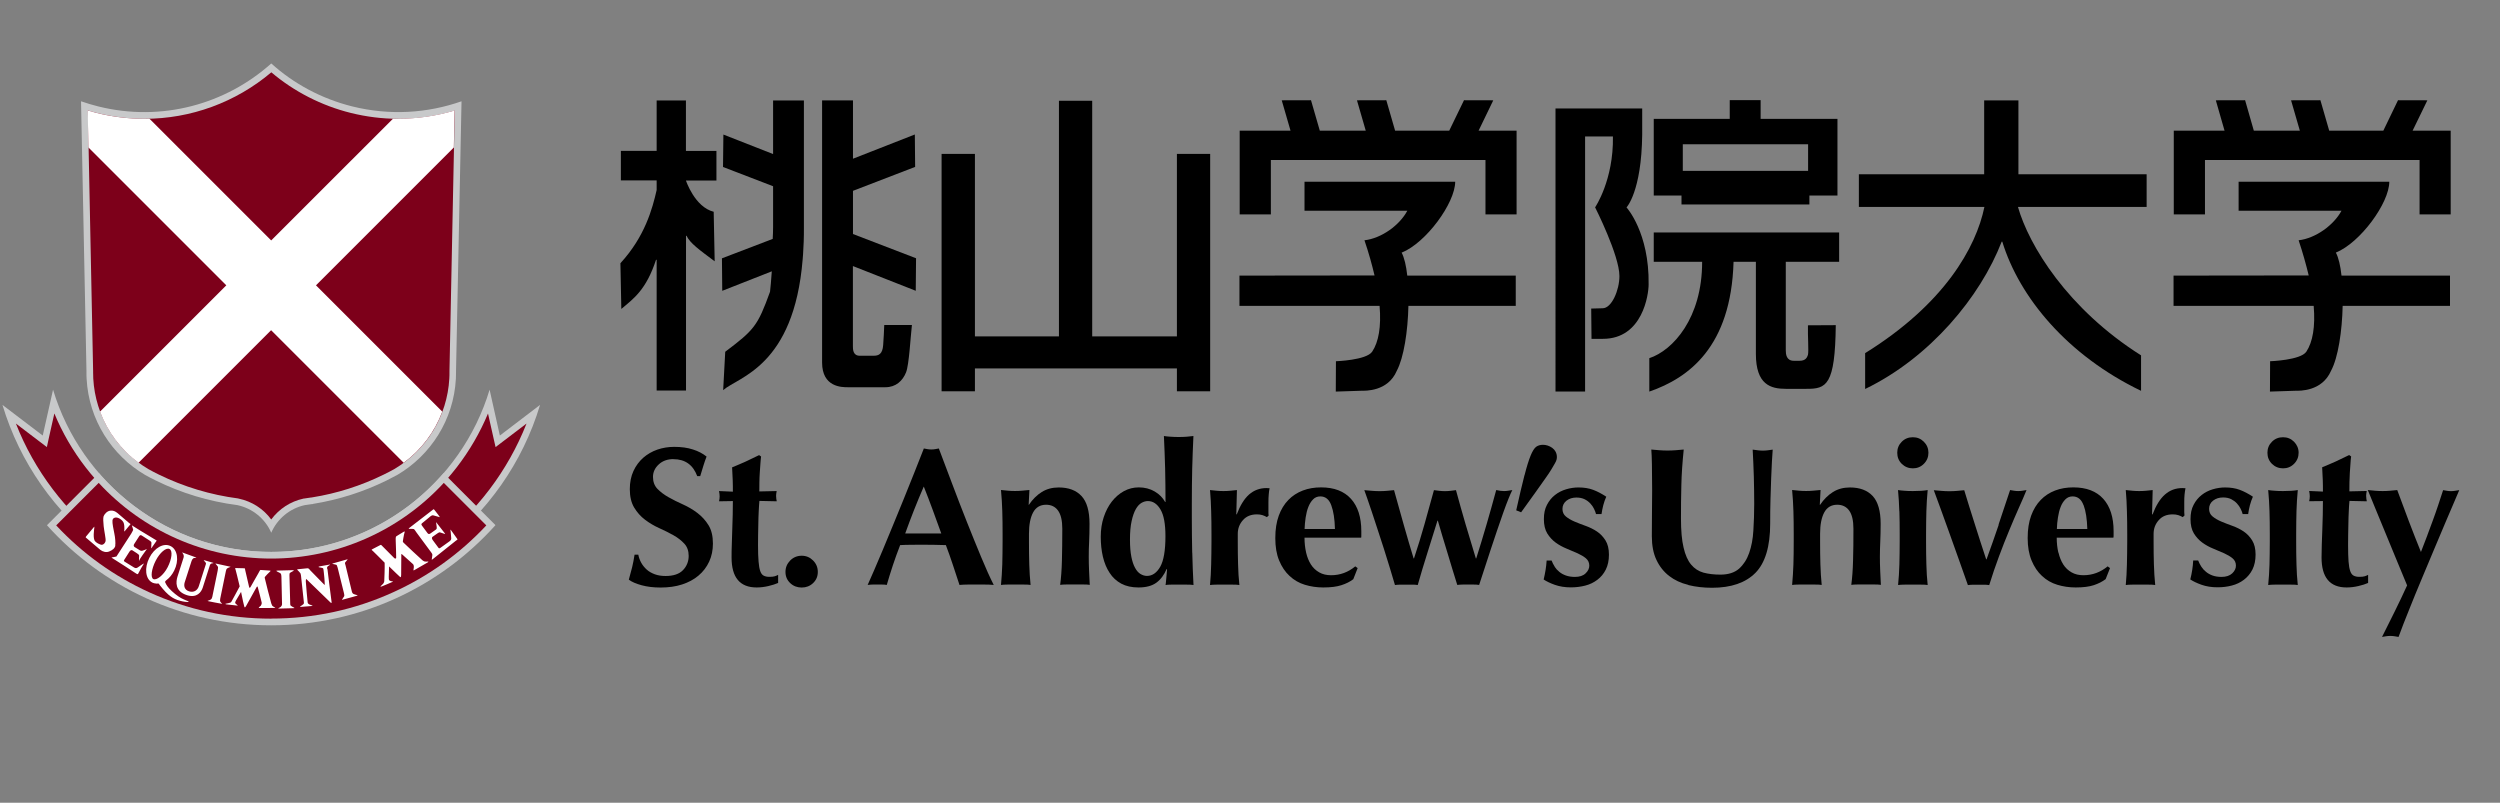
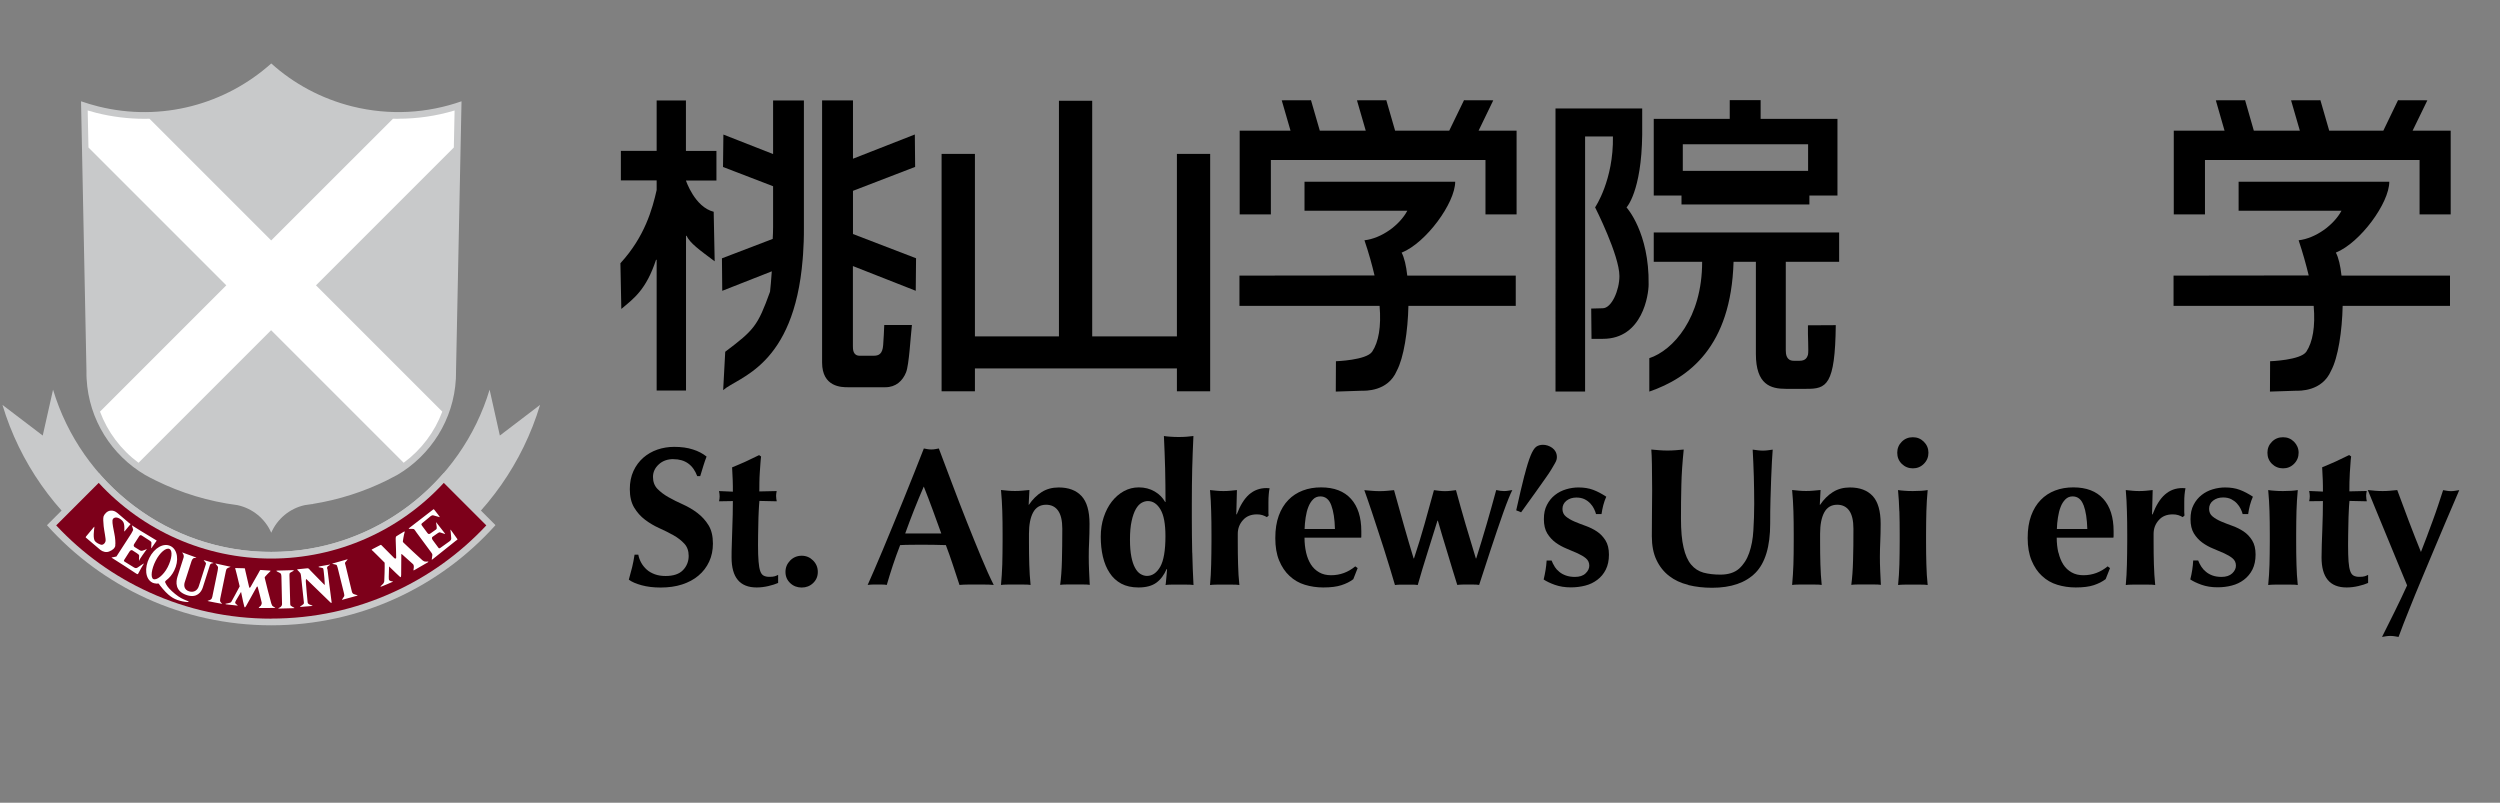
<svg xmlns="http://www.w3.org/2000/svg" id="b" data-name="レイヤー_2" viewBox="0 0 327 105">
  <rect x="0" y="0" width="327" height="105" fill="#808080" stroke="none" />
  <defs>
    <style>
      .d {
        fill: none;
      }

      .e {
        fill: #7d001a;
      }

      .f {
        fill: #c8c9ca;
      }

      .g {
        fill: #fff;
      }
    </style>
  </defs>
  <g id="c" data-name="レイヤー_1">
    <g>
      <path d="M220.82,76.5c-.96-.23-1.79-.62-2.49-1.16-.7-.54-1.26-1.24-1.66-2.09-.41-.85-.61-1.89-.61-3.11,0-.69,0-1.3.01-1.84,0-.54.01-1.05.01-1.51s0-.91.01-1.34c0-.43.01-.88.01-1.34,0-1.39-.01-2.52-.03-3.38-.02-.86-.04-1.51-.08-1.93.34.03.7.06,1.06.09.36.03.72.04,1.06.04s.69-.01,1.06-.04c.36-.03.72-.06,1.06-.09-.17,1.67-.28,3.22-.31,4.66-.04,1.44-.05,2.9-.05,4.37,0,1.57.11,2.83.34,3.79.22.96.55,1.71.99,2.23.44.53.98.87,1.61,1.05.64.17,1.37.26,2.22.26,1.03,0,1.84-.26,2.43-.77.58-.52,1.03-1.2,1.33-2.06.3-.86.49-1.84.55-2.95.07-1.11.11-2.27.11-3.47s-.02-2.37-.05-3.55c-.03-1.18-.09-2.36-.15-3.55.24.03.47.06.7.09.23.03.43.04.62.04.23,0,.44-.01.65-.04.21-.03.42-.06.65-.09-.03.38-.07.89-.1,1.52-.03.64-.07,1.37-.1,2.21-.04.84-.07,1.76-.09,2.76-.03,1-.04,2.07-.04,3.19,0,2.99-.65,5.14-1.93,6.44-1.29,1.3-3.18,1.95-5.68,1.95-1.1,0-2.13-.12-3.08-.35" />
      <path d="M238.07,66.03c.48-.72,1.05-1.28,1.69-1.68.65-.4,1.38-.59,2.21-.59,1.29,0,2.28.37,2.98,1.12.69.75,1.04,1.96,1.04,3.63,0,.88-.02,1.65-.05,2.32-.03.67-.05,1.34-.05,2.01,0,.55.01,1.15.04,1.79.03.65.06,1.27.09,1.87-.23-.04-.51-.05-.85-.05h-2.17c-.34,0-.63.02-.85.05.12-.9.2-1.95.23-3.16.04-1.21.05-2.6.05-4.17,0-1.09-.19-1.88-.56-2.39-.37-.51-.89-.76-1.56-.76-.77,0-1.34.34-1.7,1.01-.36.67-.54,1.6-.54,2.79v1.03c0,1.05.01,2.04.04,2.97.03.93.08,1.82.17,2.69-.22-.04-.5-.05-.84-.05h-2.18c-.33,0-.61.02-.85.05.08-.86.14-1.76.17-2.69.03-.93.04-1.92.04-2.97v-1.03c0-1.05-.01-2.03-.04-2.96-.03-.92-.08-1.84-.17-2.77.31.04.61.07.91.09.3.03.61.04.92.04s.62-.01.92-.04c.3-.03.62-.06.97-.09l-.1,1.94h.05Z" />
      <path d="M248.75,57.78c.4-.4.88-.59,1.45-.59s1.05.2,1.44.59c.4.4.6.88.6,1.44s-.2,1.05-.6,1.45c-.4.4-.88.59-1.44.59s-1.05-.2-1.45-.59c-.4-.4-.59-.88-.59-1.45s.2-1.05.59-1.44M248.43,66.87c-.03-.92-.08-1.84-.17-2.77.24.04.53.07.85.09.33.03.69.04,1.09.04.81,0,1.45-.04,1.94-.13-.09.93-.14,1.85-.17,2.77-.02.92-.04,1.91-.04,2.96v1.03c0,1.05.01,2.04.04,2.97.02.93.08,1.82.17,2.69-.23-.04-.5-.05-.84-.05h-2.18c-.33,0-.61.02-.85.05.09-.86.14-1.76.17-2.69.02-.93.04-1.92.04-2.97v-1.03c0-1.05-.01-2.03-.04-2.96" />
-       <path d="M261.41,68.62c.51-1.5,1.01-3,1.51-4.52.19.04.37.07.54.09.17.03.34.04.52.04s.34-.01.52-.04c.17-.03.36-.06.57-.09-.27.67-.61,1.45-1.01,2.34-.4.89-.81,1.86-1.25,2.92-.44,1.06-.89,2.19-1.34,3.41-.45,1.21-.88,2.46-1.28,3.76-.24-.04-.47-.05-.7-.05h-1.39c-.22,0-.46.02-.7.05-.34-.98-.73-2.06-1.15-3.25-.42-1.19-.84-2.35-1.25-3.5-.41-1.15-.8-2.21-1.16-3.21-.36-1-.66-1.81-.9-2.45.36.04.71.07,1.05.09.34.03.67.04.99.04s.65-.01.97-.04c.32-.03.64-.06.97-.09.46,1.52.93,3.02,1.41,4.52.47,1.5.96,3,1.46,4.52h.05c.55-1.51,1.08-3.02,1.59-4.52" />
      <path d="M269.25,72.28c.14.6.35,1.12.63,1.56.28.44.65.78,1.09,1.03.44.25.95.37,1.54.37,1.18,0,2.24-.39,3.17-1.16l.31.23-.57,1.44c-.43.33-.95.59-1.55.79-.6.2-1.39.3-2.37.3-.85,0-1.64-.12-2.4-.35-.76-.23-1.42-.61-2-1.15-.58-.53-1.03-1.21-1.37-2.03-.34-.82-.51-1.79-.51-2.93s.15-2.09.45-2.92c.3-.83.72-1.51,1.25-2.06.53-.55,1.16-.96,1.89-1.24.73-.28,1.53-.41,2.39-.41,1.7,0,3.01.5,3.91,1.5.9,1,1.35,2.41,1.35,4.23v.54c0,.15-.01.26-.03.31h-7.41c0,.69.07,1.33.21,1.94M272.53,66.09c-.28-.77-.76-1.16-1.43-1.16-.38,0-.69.13-.95.39-.26.26-.47.59-.62.99-.16.4-.27.86-.35,1.37-.08.51-.13,1.01-.14,1.51h3.98c-.04-1.29-.19-2.32-.48-3.1" />
      <path d="M281.55,67.3c.45-1.19.99-2.06,1.63-2.62.64-.56,1.39-.84,2.27-.84.09,0,.16,0,.22.01.06,0,.13.01.19.01-.05.26-.09.53-.12.83-.03.29-.04.64-.04,1.03v1.27c0,.15.01.3.03.44l-.23.21c-.17-.1-.36-.19-.58-.26-.22-.07-.46-.1-.73-.1-.78,0-1.39.25-1.83.76-.45.51-.67,1.1-.67,1.79v1.03c0,1.05.01,2.04.04,2.97s.08,1.82.17,2.69c-.22-.04-.5-.05-.83-.05h-2.17c-.33,0-.61.02-.85.05.08-.86.13-1.76.15-2.69.02-.93.04-1.92.04-2.97v-1.03c0-1.05-.01-2.03-.04-2.96-.02-.92-.07-1.84-.15-2.77.29.04.59.07.88.09.3.03.59.04.88.04s.59-.01.88-.04c.3-.03.59-.06.88-.09l-.08,3.15.05.05Z" />
      <path d="M287.94,74.13c.16.25.36.47.61.67.24.2.53.36.86.48.34.12.73.18,1.17.18.6,0,1.07-.16,1.39-.46.33-.31.49-.65.49-1.01,0-.4-.15-.72-.44-.96-.29-.24-.66-.46-1.1-.66-.44-.2-.92-.4-1.43-.61-.52-.21-.99-.47-1.43-.79-.44-.32-.8-.72-1.1-1.2-.29-.48-.44-1.1-.44-1.86s.13-1.35.4-1.87c.27-.53.62-.95,1.05-1.29.43-.34.92-.59,1.46-.75.54-.16,1.08-.24,1.61-.24.72,0,1.36.1,1.92.31.56.21,1.13.51,1.72.9-.16.35-.28.72-.39,1.11-.1.4-.18.78-.23,1.16h-.72c-.05-.21-.14-.43-.26-.68-.12-.25-.28-.48-.49-.71-.2-.22-.46-.41-.75-.56-.29-.14-.64-.22-1.06-.22-.52,0-.95.14-1.3.41-.36.28-.53.64-.53,1.08,0,.41.15.75.45.99.3.25.68.47,1.12.66.45.19.94.38,1.47.57.53.19,1.02.43,1.47.73.45.3.82.69,1.12,1.17.3.48.45,1.1.45,1.86s-.14,1.41-.41,1.95c-.27.54-.65.99-1.11,1.34-.46.35-.99.61-1.59.76-.59.16-1.22.23-1.87.23-.78,0-1.47-.11-2.09-.33-.62-.22-1.11-.46-1.47-.7.21-.82.34-1.65.38-2.48h.65c.11.28.24.54.4.79" />
      <path d="M297.17,57.78c.4-.4.88-.59,1.45-.59s1.05.2,1.44.59c.39.4.6.88.6,1.44s-.2,1.05-.6,1.45c-.4.4-.88.59-1.44.59s-1.05-.2-1.45-.59c-.4-.4-.59-.88-.59-1.45s.2-1.05.59-1.44M296.85,66.87c-.03-.92-.08-1.84-.17-2.77.24.04.53.07.85.09.33.03.69.04,1.09.04.8,0,1.45-.04,1.93-.13-.09.93-.14,1.85-.17,2.77-.02.92-.04,1.91-.04,2.96v1.03c0,1.05.01,2.04.04,2.97.02.93.08,1.82.17,2.69-.23-.04-.5-.05-.84-.05h-2.18c-.33,0-.61.02-.85.05.09-.86.14-1.76.17-2.69.02-.93.04-1.92.04-2.97v-1.03c0-1.05-.01-2.03-.04-2.96" />
      <path d="M309.5,64.93c0,.22.03.44.08.64l-2.27-.05c-.04.39-.07.85-.09,1.37-.03.52-.04,1.04-.05,1.57,0,.53-.02,1.05-.03,1.55,0,.5-.01.92-.01,1.26,0,.9.02,1.62.06,2.17.04.55.12.97.22,1.26.1.29.25.49.44.59.19.1.43.16.72.16.33,0,.57-.02.72-.07.15-.04.31-.11.46-.19v1.06c-.34.15-.77.29-1.29.41-.52.12-1.03.18-1.52.18-2.19,0-3.28-1.31-3.28-3.92,0-.5.01-1.06.03-1.69.02-.63.04-1.27.07-1.94.02-.66.05-1.32.06-1.96.02-.64.02-1.24.02-1.79l-1.8.02c.05-.21.08-.42.08-.64,0-.21-.03-.44-.08-.7l1.8.08c0-.53,0-1.03-.02-1.5-.02-.46-.05-1.02-.08-1.68.6-.24,1.19-.5,1.78-.76.58-.27,1.17-.55,1.75-.84l.26.18c-.04.28-.07.6-.09.97-.03.37-.05.76-.08,1.16-.02.4-.04.82-.05,1.24-.01.42-.01.82-.01,1.2l2.27-.05c-.05.26-.08.49-.08.7" />
      <path d="M317.5,70c.26-.68.5-1.34.73-1.97.23-.64.46-1.27.67-1.91.22-.64.43-1.31.66-2.01.19.04.37.07.53.09.16.03.33.04.5.04s.34-.01.51-.04c.17-.03.36-.06.57-.09-.09.23-.29.7-.61,1.43-.32.73-.7,1.63-1.16,2.71-.45,1.08-.96,2.27-1.51,3.58-.55,1.31-1.1,2.63-1.66,3.96-.56,1.33-1.1,2.65-1.62,3.96-.53,1.31-.99,2.49-1.38,3.56-.19-.04-.37-.06-.54-.09-.17-.03-.35-.04-.54-.04s-.37.01-.54.04c-.17.03-.35.06-.54.09.57-1.14,1.13-2.26,1.68-3.37.55-1.11,1.08-2.23,1.6-3.37-.41-.98-.87-2.09-1.38-3.33-.51-1.24-1-2.45-1.5-3.64-.49-1.19-.94-2.27-1.34-3.25-.4-.98-.71-1.73-.92-2.25.33.04.65.07.97.09.32.03.64.04.97.04s.64-.01.95-.04c.31-.03.63-.06.96-.09.5,1.36,1,2.71,1.51,4.05.51,1.34,1.04,2.69,1.59,4.05.31-.79.59-1.53.85-2.21" />
      <path d="M88.1,60.05c-.79,0-1.44.23-1.94.7-.5.46-.75,1.01-.75,1.63s.19,1.16.58,1.56c.39.4.87.77,1.46,1.1.58.33,1.21.64,1.88.94.67.3,1.3.67,1.88,1.11.58.44,1.07.97,1.46,1.6.39.63.58,1.43.58,2.41,0,.86-.16,1.65-.49,2.36-.33.71-.79,1.32-1.4,1.83-.6.51-1.32.89-2.15,1.16-.83.27-1.77.4-2.8.4-.93,0-1.76-.1-2.49-.3-.73-.2-1.29-.44-1.67-.73.17-.6.32-1.15.44-1.65.12-.5.22-1.04.31-1.62h.49c.07.38.2.73.39,1.07.19.34.43.63.72.89.29.26.65.46,1.06.61.41.15.88.22,1.4.22,1.03,0,1.79-.26,2.28-.77.49-.51.74-1.14.74-1.86,0-.65-.19-1.19-.57-1.6-.38-.41-.85-.78-1.42-1.1-.57-.32-1.19-.63-1.86-.93-.67-.3-1.29-.67-1.86-1.1-.57-.43-1.04-.96-1.42-1.59-.38-.63-.57-1.43-.57-2.41,0-.89.16-1.69.48-2.38.32-.69.75-1.26,1.28-1.73.53-.46,1.15-.82,1.84-1.06.7-.24,1.43-.36,2.21-.36.93,0,1.74.11,2.44.34.7.22,1.29.53,1.79.93-.15.4-.29.78-.4,1.15-.11.37-.25.84-.43,1.41h-.39c-.55-1.48-1.59-2.22-3.12-2.22" />
      <path d="M101.52,64.93c0,.22.03.44.08.64l-2.27-.05c-.03.39-.07.85-.09,1.36-.03.52-.04,1.04-.05,1.58,0,.53-.02,1.05-.03,1.55,0,.5-.01.92-.01,1.26,0,.9.02,1.62.07,2.17.04.55.12.97.22,1.26.1.29.25.49.44.59.19.1.43.16.72.16.33,0,.57-.02.72-.07.16-.04.31-.11.46-.19v1.06c-.34.15-.78.29-1.29.41-.52.12-1.03.18-1.52.18-2.19,0-3.28-1.31-3.28-3.92,0-.5,0-1.06.03-1.69.02-.63.04-1.27.06-1.94.03-.66.05-1.32.06-1.96.02-.65.02-1.24.02-1.79l-1.81.03c.05-.21.08-.42.08-.64,0-.21-.03-.44-.08-.7l1.81.08c0-.53,0-1.03-.02-1.5-.02-.46-.04-1.02-.08-1.68.6-.24,1.19-.5,1.78-.76.59-.27,1.17-.55,1.75-.84l.26.18c-.04.28-.06.6-.09.97-.02.37-.05.76-.08,1.16-.03.4-.04.82-.05,1.24-.01.42-.01.82-.01,1.2l2.27-.05c-.05.26-.08.49-.08.7" />
      <path d="M103.36,73.31c.41-.41.91-.62,1.5-.62s1.08.21,1.49.62c.41.41.62.91.62,1.5s-.21,1.07-.62,1.46c-.41.39-.91.58-1.49.58s-1.09-.19-1.5-.58c-.41-.39-.62-.87-.62-1.46s.21-1.08.62-1.5" />
      <path d="M129.96,76.51c-.41-.04-.8-.05-1.17-.05h-2.19c-.37,0-.74.02-1.1.05-.27-.84-.56-1.7-.85-2.58-.29-.88-.6-1.76-.93-2.63-.55-.02-1.1-.03-1.65-.04-.55,0-1.1-.01-1.65-.01-.45,0-.89,0-1.34.01-.45,0-.89.02-1.34.04-.34.88-.66,1.75-.95,2.63-.29.88-.56,1.74-.8,2.58-.21-.04-.41-.05-.61-.05h-1.22c-.21,0-.43.02-.67.05.2-.45.48-1.07.82-1.86.34-.79.72-1.68,1.14-2.68.41-1,.86-2.07,1.33-3.21.47-1.14.95-2.3,1.42-3.47.47-1.17.94-2.32,1.39-3.46.46-1.14.87-2.19,1.25-3.17.17.03.34.06.49.09.15.03.32.04.49.04s.33-.01.49-.04c.15-.03.32-.06.49-.09.55,1.46,1.14,3.03,1.77,4.69.63,1.67,1.26,3.31,1.9,4.92.64,1.61,1.26,3.14,1.86,4.58.6,1.45,1.15,2.67,1.65,3.66M120.83,63.64c-.45,1.03-.87,2.05-1.27,3.06-.4,1.01-.78,2.03-1.16,3.08h4.72c-.38-1.05-.75-2.08-1.12-3.08-.37-1.01-.76-2.03-1.17-3.06" />
      <path d="M134.58,66.03c.48-.72,1.05-1.28,1.69-1.68.65-.4,1.38-.59,2.21-.59,1.29,0,2.28.37,2.98,1.12.7.75,1.05,1.96,1.05,3.63,0,.88-.02,1.65-.05,2.32-.04.67-.05,1.34-.05,2.01,0,.55.01,1.15.04,1.79.03.65.06,1.27.09,1.87-.22-.04-.51-.05-.85-.05h-2.17c-.35,0-.63.02-.85.05.12-.9.2-1.95.23-3.16.03-1.21.05-2.6.05-4.17,0-1.09-.19-1.88-.56-2.39-.37-.51-.89-.76-1.56-.76-.77,0-1.34.34-1.7,1.01-.36.67-.54,1.6-.54,2.79v1.03c0,1.05.01,2.04.04,2.97.03.93.08,1.82.17,2.69-.22-.04-.5-.05-.84-.05h-2.18c-.33,0-.61.02-.85.05.08-.86.14-1.76.17-2.69.02-.93.04-1.92.04-2.97v-1.03c0-1.05-.01-2.03-.04-2.96-.03-.92-.08-1.84-.17-2.77.31.04.62.07.91.09.3.03.61.04.92.04s.61-.01.92-.04c.3-.03.62-.06.97-.09l-.1,1.94h.05Z" />
      <path d="M155.95,72.31c.03,1.41.09,2.81.16,4.21-.22-.04-.51-.05-.85-.05h-2.08c-.32,0-.56.02-.73.05.02-.04.03-.15.05-.34.01-.19.04-.4.06-.65.02-.24.05-.46.06-.67.02-.21.03-.34.03-.39l-.05-.05c-.33.77-.77,1.37-1.34,1.79-.57.42-1.35.63-2.35.63-.88,0-1.63-.17-2.25-.5-.62-.34-1.13-.8-1.52-1.41-.4-.6-.69-1.31-.88-2.11-.19-.81-.28-1.68-.28-2.61s.13-1.79.39-2.57c.26-.78.61-1.46,1.06-2.04.45-.57.98-1.03,1.58-1.36.61-.33,1.26-.49,1.95-.49.77,0,1.47.18,2.08.54.61.36,1.06.82,1.36,1.37h.05c0-1.55-.02-3.01-.05-4.38-.04-1.37-.09-2.78-.16-4.25.22.04.51.07.85.09.35.03.7.04,1.08.04s.74-.01,1.08-.04c.34-.03.63-.06.85-.09-.07,1.45-.12,2.87-.16,4.28-.03,1.41-.05,2.96-.05,4.65v1.68c0,1.69.02,3.23.05,4.64M147.98,72.82c.12.6.28,1.09.49,1.46.2.37.44.64.71.8.27.16.55.25.84.25.7,0,1.28-.4,1.74-1.2.45-.8.68-2.13.68-3.99,0-1.6-.21-2.76-.65-3.5-.43-.73-.98-1.1-1.65-1.1-.28,0-.55.08-.82.23-.28.16-.53.43-.75.81-.22.39-.41.91-.55,1.56-.15.65-.22,1.47-.22,2.45,0,.88.06,1.62.18,2.22" />
      <path d="M161.76,67.3c.45-1.19.99-2.06,1.62-2.62.64-.56,1.4-.84,2.27-.84.09,0,.16,0,.22.01.06,0,.13.01.19.01-.05.26-.09.53-.11.83-.03.29-.04.64-.04,1.03v1.27c0,.16,0,.3.03.44l-.23.21c-.17-.1-.37-.19-.58-.26-.22-.07-.46-.1-.73-.1-.77,0-1.39.25-1.83.76-.45.51-.67,1.1-.67,1.79v1.03c0,1.05.01,2.04.04,2.97.02.93.08,1.82.17,2.69-.22-.04-.5-.05-.83-.05h-2.16c-.33,0-.61.02-.85.05.08-.86.13-1.76.15-2.69.02-.93.04-1.92.04-2.97v-1.03c0-1.05-.01-2.03-.04-2.96-.02-.92-.07-1.84-.15-2.77.29.04.58.07.88.09.3.03.59.04.88.04s.58-.01.88-.04c.3-.03.59-.06.88-.09l-.08,3.15.05.05Z" />
      <path d="M170.84,72.28c.14.6.35,1.12.63,1.56.28.44.65.78,1.09,1.03.44.25.95.37,1.54.37,1.19,0,2.24-.39,3.17-1.16l.31.23-.57,1.45c-.43.33-.95.59-1.55.78-.6.2-1.39.3-2.38.3-.84,0-1.64-.12-2.4-.35-.76-.23-1.42-.61-2-1.15-.58-.53-1.03-1.21-1.37-2.03-.34-.82-.5-1.79-.5-2.93s.15-2.09.45-2.92c.3-.83.72-1.51,1.25-2.06.53-.55,1.17-.96,1.9-1.24.73-.28,1.53-.41,2.39-.41,1.7,0,3.01.5,3.91,1.5.9,1,1.35,2.41,1.35,4.23v.54c0,.15,0,.26-.02.31h-7.41c0,.69.07,1.33.21,1.94M174.13,66.09c-.28-.77-.76-1.16-1.43-1.16-.38,0-.7.13-.95.39-.26.26-.46.59-.62.99-.16.4-.27.86-.35,1.37-.08.51-.12,1.01-.14,1.51h3.97c-.03-1.29-.19-2.32-.48-3.1" />
      <path d="M195.72,64.1c.38.09.71.13,1.01.13.17,0,.34-.01.5-.04.16-.03.36-.06.58-.09-.12.23-.28.59-.49,1.11-.21.51-.44,1.13-.69,1.83-.25.71-.51,1.48-.8,2.31-.28.83-.56,1.67-.84,2.51-.28.84-.55,1.67-.81,2.48-.27.81-.5,1.53-.71,2.17-.24-.04-.48-.05-.71-.05h-1.43c-.24,0-.48.02-.72.05-.21-.65-.42-1.36-.65-2.1-.22-.75-.45-1.49-.67-2.22-.23-.73-.44-1.45-.65-2.14-.21-.7-.4-1.35-.57-1.95h-.05c-.45,1.44-.89,2.87-1.33,4.26-.44,1.39-.86,2.78-1.25,4.16-.24-.04-.49-.05-.73-.05h-1.48c-.26,0-.52.02-.77.05-.19-.64-.41-1.37-.66-2.21-.25-.83-.51-1.68-.79-2.54-.28-.86-.55-1.71-.83-2.55-.28-.84-.53-1.61-.76-2.31-.23-.7-.43-1.29-.61-1.79-.17-.5-.29-.83-.36-1.01.38.04.73.06,1.04.09.32.03.64.04.97.04.31,0,.62-.01.94-.04.32-.03.63-.06.94-.09.41,1.5.84,3.03,1.29,4.61.45,1.57.87,3.02,1.27,4.32h.05c.5-1.51.96-3,1.37-4.46.41-1.46.82-2.95,1.24-4.47.24.04.48.06.72.09.24.03.48.04.72.04s.48-.01.72-.04c.24-.03.48-.06.72-.09.41,1.51.83,3,1.26,4.47.43,1.46.88,2.95,1.34,4.46h.05c.95-2.99,1.81-5.97,2.61-8.93" />
      <path d="M199.41,62.16c.29-1.14.56-2,.8-2.58.24-.58.48-.96.72-1.14.24-.17.53-.26.88-.26.21,0,.42.03.63.1.21.07.41.17.59.3.18.13.33.3.44.5.11.21.17.44.17.7,0,.1-.01.21-.04.33-.03.12-.09.28-.21.48-.11.2-.27.46-.46.79-.2.33-.47.74-.83,1.24-.35.5-.78,1.1-1.29,1.82-.51.71-1.12,1.57-1.85,2.57l-.64-.26c.43-1.93.79-3.46,1.08-4.59" />
      <path d="M203.35,74.13c.16.25.36.47.61.67.24.2.53.36.87.48.34.12.73.18,1.17.18.6,0,1.07-.15,1.39-.46.33-.31.49-.65.49-1.01,0-.4-.15-.71-.44-.96-.29-.24-.66-.46-1.1-.66-.44-.2-.92-.4-1.43-.61-.51-.21-.99-.47-1.43-.79-.44-.32-.8-.72-1.1-1.2-.29-.48-.44-1.1-.44-1.86s.13-1.35.4-1.87c.27-.52.61-.95,1.05-1.29.43-.34.92-.59,1.46-.75.54-.16,1.08-.24,1.61-.24.72,0,1.36.1,1.92.31.56.21,1.13.51,1.72.9-.16.35-.28.71-.39,1.11-.1.4-.18.78-.23,1.16h-.72c-.05-.21-.14-.43-.26-.68-.12-.25-.28-.49-.49-.71-.21-.22-.46-.41-.75-.55-.29-.14-.65-.22-1.06-.22-.52,0-.95.14-1.3.41-.35.28-.53.64-.53,1.08,0,.41.15.75.45.99.3.25.68.47,1.12.66.45.19.94.38,1.47.57.53.19,1.02.43,1.47.73.45.3.82.69,1.12,1.17.3.48.45,1.1.45,1.86s-.14,1.41-.41,1.95c-.27.54-.64.99-1.11,1.34-.46.35-.99.61-1.59.76-.59.15-1.22.23-1.87.23-.77,0-1.47-.11-2.09-.33-.62-.22-1.11-.46-1.47-.7.2-.83.34-1.65.39-2.48h.65c.1.28.24.54.4.79" />
      <polygon points="127.52 20.13 127.52 44 138.51 44 138.51 13.18 142.86 13.18 142.86 44 153.94 44 153.94 20.13 158.29 20.13 158.29 51.18 153.94 51.18 153.94 48.19 127.52 48.19 127.52 51.18 123.16 51.18 123.16 20.13 127.52 20.13" />
      <path d="M183.35,33.04c3.19-1.29,6.98-6.49,6.99-9.27h-19.71v3.79h13.45c-.99,1.87-3.35,3.61-5.61,3.87.57,1.67.99,3.2,1.32,4.6h-1.19s-16.48.02-16.48.02v3.96h18.33c.23,2.74-.13,4.73-.97,5.99-.76,1.12-4.74,1.25-4.74,1.25l-.02,3.97,3.35-.11c.48,0,3.46.13,4.63-2.61.92-1.72,1.45-5.2,1.52-8.49h14.04v-3.96h-14.19c-.14-1.29-.39-2.36-.74-3.01" />
      <polygon points="193.4 17.09 195.32 13.12 191.49 13.11 189.56 17.09 182.48 17.09 181.33 13.11 177.49 13.12 178.64 17.09 172.63 17.09 171.48 13.11 167.65 13.12 168.8 17.09 162.15 17.09 162.15 28.04 166.23 28.04 166.23 20.93 194.3 20.93 194.3 28.04 198.37 28.04 198.37 17.09 193.4 17.09" />
      <path d="M219.94,25.58h-3.63v-10.03h9.94v-2.45h4.04v2.45h10.05v10.03h-3.67v1.16h-16.73v-1.16ZM220.11,22.35h16.39v-3.48h-16.39v3.48ZM203.45,14.19h11.35v3.44c-.09,7.44-2.05,9.5-2.05,9.5,0,0,2.99,3.27,2.89,10.08,0,1.29-.77,7.11-5.98,7.11h-1.49l-.04-3.96,1.5-.04c1.17,0,2.19-2.36,2.19-4.21,0-2.71-3.18-8.99-3.18-8.99,0,0,2.43-3.56,2.33-9.27h-3.64v33.36h-3.87V14.19ZM240.56,34.24h-6.98v11.58c0,.52.08,1.37,1.05,1.37h.76c.77,0,.97-.41,1.09-.77.12-.53-.04-2.46,0-3.87l3.64-.02c-.09,7.88-1.21,8.35-3.88,8.33h-2.66c-1.96,0-3.91-.53-3.91-4.57v-12.05h-2.92c-.32,11.13-5.86,15.2-11.02,16.98v-4.37c3.09-1.02,6.92-5.24,6.91-12.61h-6.33v-3.83h24.25v3.83Z" />
-       <path d="M243.96,46.19c10.38-6.44,14.51-13.83,15.6-19.12h-16.42v-4.28h16.39v-9.66h4.48v9.66h16.77v4.28h-16.83c1.42,5.01,6.47,13.33,16.1,19.41v4.64c-9.64-4.64-15.92-12.23-18.15-19.51h-.08c-2.78,7.2-9.36,15.16-17.86,19.27v-4.68Z" />
      <path d="M105.15,22.4v-9.26h-4.03v7.01l-6.5-2.55-.05,4.24,6.55,2.52v5.35c0,.48-.02,1.02-.05,1.54l-6.64,2.54.04,4.25,6.48-2.55c-.07,1.09-.17,2.14-.23,2.67-1.62,4.48-2.07,4.99-5.86,7.85l-.27,5.02c1.96-1.74,9.26-3.06,10.4-17.13l.05-.63c.07-1.08.12-2.23.11-3.46v-7.42Z" />
      <path d="M89.73,13.14h-3.84v6.59h-4.68v3.87h4.68v1.26c-.56,2.46-1.54,6.09-4.74,9.57l.12,5.98c1.63-1.37,3.24-2.49,4.54-6.43h.08v17.1h3.84v-20.24h.07c.45.97,1.69,1.85,3.68,3.34l-.13-6.48c-2.49-.62-3.63-4.09-3.63-4.09h3.99v-3.87h-3.99v-6.59Z" />
      <path d="M119.78,38.03l.04-4.25-8.25-3.17v-5.65l8.13-3.13-.04-4.24-8.09,3.17v-7.63h-4.04v34.29c0,3.23,2.59,3.23,3.36,3.23h4.92c1.37,0,2.26-.84,2.7-1.94.4-.96.6-4.78.77-6.2h-3.62c-.04.73-.06,1.72-.14,2.61-.08,1.21-.6,1.41-1.25,1.41h-1.82c-.89,0-.89-.85-.89-1.25v-10.48l8.21,3.23Z" />
      <path d="M305.53,33.04c3.19-1.29,6.99-6.49,6.99-9.27h-19.71v3.79h13.46c-1,1.87-3.37,3.61-5.61,3.87.56,1.67.98,3.2,1.32,4.6h-1.2s-16.48.02-16.48.02v3.96h18.33c.23,2.74-.13,4.73-.96,5.99-.75,1.12-4.74,1.25-4.74,1.25l-.02,3.97,3.35-.11c.48,0,3.45.13,4.64-2.61.93-1.72,1.45-5.2,1.52-8.49h14.04v-3.96h-14.19c-.14-1.29-.39-2.36-.74-3.01" />
      <polygon points="315.57 17.09 317.5 13.12 313.66 13.11 311.74 17.09 304.66 17.09 303.51 13.11 299.67 13.12 300.82 17.09 294.8 17.09 293.66 13.11 289.83 13.12 290.97 17.09 284.33 17.09 284.33 28.04 288.41 28.04 288.41 20.93 316.48 20.93 316.48 28.04 320.55 28.04 320.55 17.09 315.57 17.09" />
      <path class="f" d="M60.37,13.25h-.01c-4.44,1.56-9.37,1.89-14.28.67-4.08-1.02-7.68-2.99-10.6-5.62-5.94,5.32-14.32,7.69-22.63,5.62-.77-.19-1.51-.42-2.24-.67h-.01s.71,35.27.71,35.27c0,.06,0,.13,0,.19,0,.29,0,.57.02.85h0c.29,5.36,3.29,9.99,7.65,12.56.47.26.94.51,1.42.74,3.29,1.62,6.87,2.72,10.65,3.21,1.99.42,3.64,1.79,4.43,3.61.79-1.81,2.41-3.18,4.39-3.61.3-.04.6-.08.9-.13.06,0,.12,0,.17-.01v-.02c3.4-.55,6.63-1.59,9.62-3.06.48-.24.96-.49,1.42-.74,4.36-2.57,7.36-7.2,7.65-12.56h0v-.02c.01-.28.02-.56.02-.84,0-.06,0-.12,0-.17l.72-35.28Z" />
-       <path class="e" d="M35.48,67.95c-1.02-1.39-2.53-2.37-4.25-2.73h-.03s-.03-.02-.03-.02c-3.62-.47-7.11-1.52-10.38-3.12-.47-.23-.93-.47-1.38-.72-4.25-2.51-6.94-6.93-7.21-11.84-.01-.28-.02-.56-.02-.81,0-.03,0-.07,0-.1v-.1h0s-.69-34.06-.69-34.06c.39.12.77.22,1.16.32,2.05.51,4.15.77,6.24.77,6.08,0,11.94-2.15,16.6-6.08,2.99,2.53,6.57,4.36,10.39,5.31,2.05.51,4.15.77,6.24.77,2.5,0,4.97-.36,7.36-1.08l-.69,34.06v.02h0s0,.07,0,.07c0,.03,0,.07,0,.1,0,.26,0,.53-.02.79h0v.04-.02c-.27,4.91-2.97,9.34-7.22,11.85-.44.24-.91.49-1.37.71-2.95,1.45-6.1,2.46-9.37,2.98l-.13.02h-.04c-.28.05-.57.09-.88.13h-.04s-.04.01-.04.01c-1.7.37-3.18,1.35-4.2,2.72" />
      <path class="f" d="M35.48,79.09c16.6,0,30.62-11.01,35.16-26.13l-5.26,4.01-1.34-6h0c-3.69,12.27-15.08,21.22-28.55,21.22s-24.87-8.95-28.55-21.22h0l-1.35,6L.32,52.96c4.54,15.12,18.57,26.14,35.16,26.14" />
-       <path class="e" d="M35.48,78.22c-7.86,0-15.32-2.5-21.58-7.22-5.29-4-9.42-9.46-11.82-15.6l2.97,2.26,1.08.82.29-1.33.69-3.07c2.08,5.03,5.52,9.49,9.89,12.79,5.35,4.04,11.74,6.19,18.47,6.19s13.12-2.14,18.47-6.19c4.37-3.29,7.8-7.76,9.89-12.78l.69,3.07.3,1.32,1.08-.82,2.97-2.26c-2.41,6.13-6.53,11.6-11.82,15.6-6.26,4.72-13.72,7.22-21.58,7.22" />
      <path class="f" d="M64.8,68.68l-6.78-6.79c-5.47,6.31-13.54,10.3-22.54,10.3s-17.07-3.99-22.54-10.3l-6.78,6.79v.04c7.21,8.02,17.67,13.07,29.31,13.07s22.11-5.05,29.32-13.08v-.03Z" />
      <path class="e" d="M35.48,80.92c-5.57,0-10.94-1.16-15.96-3.45-4.61-2.1-8.7-5.04-12.17-8.75l5.56-5.56c5.81,6.3,13.98,9.9,22.57,9.9s16.76-3.6,22.57-9.9l5.56,5.56c-3.47,3.71-7.56,6.65-12.17,8.74-5.02,2.29-10.39,3.45-15.96,3.45" />
      <path class="g" d="M52.11,15.54c-.24,0-.47,0-.71-.01l-15.93,15.92-15.92-15.92c-.22,0-.45.01-.67.01-2.1,0-4.2-.26-6.25-.77-.38-.1-.77-.2-1.16-.32l.1,4.84,18.03,18.03-16.52,16.52c.99,2.65,2.73,4.98,5.04,6.69l17.34-17.34,17.34,17.34c2.32-1.71,4.06-4.04,5.05-6.69l-16.52-16.52,18.03-18.03.1-4.84c-2.39.72-4.86,1.08-7.36,1.08" />
      <path class="g" d="M18.25,73.2c.1-.18.66-.97.78-1.13.19-.23.24-.29.04-.2-.06.04-.25.09-.35.13-.11.05-.26.07-.39,0-.13-.08-.62-.39-.73-.45-.11-.08-.16-.22-.05-.39.32-.5.62-.97.66-1.03.11-.16.2-.15.32-.09.11.08.88.56,1,.64.12.08.26.17.28.31,0,.23-.04.53-.03.65,0,.16.05.05.17-.15.09-.14.35-.5.43-.61.09-.13.12-.15.11-.18-.12-.08-1.27-.76-2.13-1.29-.68-.42-1.1-.69-1.1-.69-.03,0,.04.15.09.32.07.23.07.22.07.26,0,.03-.12.26-.25.49-.12.19-1.84,2.85-1.94,3,0,0-.13.03-.32.07-.12.02-.33.06-.31.06.02,0-.04,0,.02.04.12.07.86.54,1.65,1.05.74.48,1.48.98,1.57,1.03.15.08.18.08.22.02.15-.29.28-.53.4-.74,0,0,.27-.45.37-.61.01-.02-.1.03-.22.11-.21.13-.46.31-.62.42-.13.08-.27.1-.45-.01-.17-.11-1.07-.66-1.2-.74-.13-.08-.17-.13-.09-.26.04-.06.33-.51.68-1.07.1-.17.27-.25.38-.18.11.06.42.26.56.36.14.09.33.22.33.33,0,.17-.01.2-.02.45-.01.28.02.24.09.12M28.81,78.66c-.04-.07-.03-.2,0-.38.04-.18.7-3.41.74-3.6.03-.18.09-.28.18-.34.07-.05.11-.06.22-.11.19-.08.27-.09.15-.11-.07-.02-1.62-.36-1.83-.4-.16-.03-.07.02,0,.11.07.1.14.14.22.28.04.08.04.21-.02.54-.06.33-.67,3.24-.7,3.41-.04.18-.09.28-.22.37-.16.09-.25.12-.35.14-.08.02-.07.03.06.07.17.05,1.61.31,1.73.33.12.03.06-.02-.05-.12-.07-.07-.1-.13-.15-.19M27.72,73.7c.24-.06.27-.05.14-.09-.11-.04-.92-.28-1.05-.31-.16-.04-.19-.05-.12.05.09.09.29.27.25.4-.04.14-.81,2.55-.93,2.91-.17.55-.64.88-1.27.69-.63-.2-.71-.72-.59-1.15.14-.41.86-2.66.91-2.83.05-.16.15-.29.24-.35.07-.04.08-.03.25-.05.12,0,.2,0,.05-.07-.14-.05-1.53-.56-1.7-.62-.13-.04-.06.02.02.12.11.16.15.35.09.54-.06.19-.59,1.86-.8,2.5-.2.65-.36,1.9,1.25,2.41,1.3.41,1.87-.41,2.06-.99.19-.58.9-2.85.94-2.95.07-.16.17-.2.27-.22M15.07,71.36c.06-.27,0-1.07-.11-1.55-.1-.5-.29-1.39-.25-1.73.04-.33.33-.43.6-.38.36.08.7.36.83.61.13.23.14.71.12.99-.04.33,0,.23.15.06.13-.14.52-.62.65-.78.04-.05-.06-.08-.16-.16-.14-.11-1.52-1.3-1.52-1.3-.32-.26-.59-.38-.99-.32-.4.06-.74.46-.84.73-.08.28-.04.7.01,1.3.06.6.3,1.65.25,1.93-.05.29-.35.58-.63.48-.28-.1-.52-.21-.73-.43-.34-.35-.13-1.58-.12-1.72.02-.14.03-.25-.04-.16-.14.18-.94,1.13-1.04,1.25-.06.09-.06.11.02.17.17.14,1.53,1.3,1.85,1.57.31.25.78.38,1.17.21.43-.18.71-.39.8-.76M24.61,78.64c-.06-.03-.49-.18-.92-.41-.44-.23-1.15-.81-1.56-1.26-.35-.39-.48-.69-.53-.81-.04-.11.1-.22.16-.27.39-.29.76-.72,1.02-1.25.66-1.31.46-2.75-.46-3.21-.92-.47-2.13.23-2.79,1.54-.66,1.31-.53,2.76.39,3.23.18.09.38.12.58.14.13,0,.23-.07.29.04.08.14.8,1.04,1.23,1.39.41.35.75.55,1.17.7.41.16,1.09.28,1.33.27.23-.01.25-.03.08-.09M20.05,75.74c-.38-.2-.24-1.31.31-2.39.54-1.07,1.37-1.77,1.81-1.54.44.21.31,1.31-.24,2.38-.55,1.07-1.47,1.76-1.88,1.55M55.96,73.45c-.07,0-.29.02-.39,0-.1-.02-.15-.05-.31-.16-.15-.12-2.42-2.23-2.5-2.33-.09-.11-.07-.12-.06-.21.01-.14.12-.69.14-.8.1-.39.15-.48.01-.42-.14.07-.89.55-1,.61-.14.09-.08.44-.09.62,0,.19.08,1.98.06,2.17,0,.13-.11.19-.25.07-.13-.13-1.51-1.51-1.6-1.61-.1-.1-.12-.16-.24-.09-.15.07-1.04.54-1.04.54-.18.08-.02.12.1.25.05.06.76.73,1.52,1.51.03.5-.04,2.29-.05,2.4,0,.12-.07.25-.14.35-.08.09-.29.29-.34.33-.05.06.04.07.14.03.13-.04,1.29-.54,1.4-.59.11-.05.13-.08-.06-.08-.11-.02-.28-.07-.34-.13-.07-.07-.07-.24-.07-.47,0-.18.04-1.05.04-1.35.69.69,1.36,1.3,1.41,1.35.12.1.15.09.17-.24,0-.14.02-1.46.02-2.67,0-.17.14.04.26.12.11.09,1.19,1.07,1.28,1.15.08.09.11.3.1.36-.01.07-.03.25-.05.39,0,.07-.01.09.1.03.1-.05,1.68-.97,1.77-1.02.1-.07.11-.1.01-.12M59.84,70.53c-.12-.18-.67-.95-.83-1.16-.15-.21-.08-.03-.05.29.03.35.04.58.06.74.01.15-.05.28-.23.41-.17.13-1.02.73-1.16.83-.12.09-.2.12-.29,0-.04-.06-.37-.48-.74-1-.12-.16-.14-.34-.03-.42.11-.08.53-.37.67-.47.14-.1.23-.14.33-.11.15.04.47.16.6.2.13.04,0-.09-.08-.2-.08-.12-.74-.95-.85-1.09-.11-.13-.21-.3-.2-.22,0,.07.07.46.08.58,0,.11.04.25-.09.35-.13.09-.64.45-.75.53-.11.08-.26.1-.37-.07-.35-.47-.68-.92-.72-.97-.12-.16-.07-.25.04-.33.12-.08.96-.8,1.08-.89.12-.08.22-.16.37-.12.15.04.71.19.81.23.1.04-.03-.1-.17-.31-.09-.13-.43-.55-.51-.65-.06-.08-.07-.1-.16-.03-.22.16-3,2.32-3.12,2.41-.11.09-.11.12.09.12.23,0,.4-.01.5.02.1.04.22.26.35.44.13.18,1.86,2.51,1.95,2.64.1.13.14.21.13.34-.01.13-.03.29-.06.44-.02.12-.07.22.1.09.13-.09,2.84-2.27,3.01-2.4.19-.14.26-.17.23-.21M46.67,77.83c-.09-.02-.39-.11-.45-.15-.06-.03-.14-.11-.19-.28-.03-.17-.79-3.27-.83-3.44-.04-.18-.11-.3-.06-.38.05-.09.16-.17.24-.29.13-.15.12-.15-.06-.1-.08.03-1.56.45-1.76.5-.16.03-.1.07.02.09.1.03.31.05.39.09.07.04.11.06.19.37.08.31.79,3.17.83,3.34.04.17.07.35.02.42-.09.15-.18.29-.21.33-.1.11-.11.15.05.1.15-.05,1.7-.45,1.82-.5.15-.06.18-.06.02-.09M35.66,79.28c-.07-.06-.11-.19-.18-.36-.06-.17-.84-3.2-.85-3.32-.02-.11.03-.14.08-.21.09-.11.4-.44.54-.56.2-.17.16-.19.02-.2-.14-.02-1.09-.08-1.2-.08-.07,0-.18.28-.28.44-.11.16-.93,1.66-1.03,1.81-.08.11-.14.13-.18-.04-.05-.17-.48-2.07-.51-2.2-.01-.13-.02-.23-.11-.23-.15,0-1.13-.03-1.13-.03-.15.02-.04.07,0,.28.02.08.29,1.09.52,2.12-.23.43-1.04,1.95-1.1,2.03-.07.1-.17.11-.36.16-.11.03-.3.06-.38.08-.06.02-.02.07.08.08.1,0,1.22.14,1.35.15.16.02.23.02.1-.06-.06-.06-.25-.18-.27-.26-.02-.1-.02-.11.08-.31.09-.16.53-.9.68-1.15.18.96.39,1.81.41,1.86.04.15.07.28.24,0,.11-.18.77-1.41,1.38-2.48.09-.14.11-.11.16.02.05.12.49,1.89.51,2,.02.12-.04.31-.11.4-.04.04-.15.14-.21.18-.05.04-.12.11,0,.13.12.01,1.83-.01,1.94-.01.17,0,.21-.02.08-.08-.05-.04-.2-.09-.28-.17M38.45,79.47c-.09-.04-.36-.19-.41-.24-.06-.05-.08-.08-.08-.28,0-.18-.1-3.5-.1-3.68,0-.19,0-.26.07-.33.07-.08.35-.19.44-.26.15-.09-.01-.1-.1-.1-.08,0-1.73.05-1.94.05-.16,0-.27.02-.06.14.09.06.36.16.41.22.07.06.11.11.13.44,0,.33.07,3.39.08,3.56.01.18-.09.31-.15.37-.06.06-.22.14-.28.17-.11.05-.07.07.06.07.14,0,1.76-.04,1.89-.05.12,0,.14-.03.04-.07M42.8,74.43c-.01-.13-.04-.24.03-.31.06-.06.1-.1.2-.15.06-.04.24-.14.07-.12-.11.01-1.09.19-1.24.22-.22.04-.24.1-.13.13.07.03.45.07.52.13.06.06.09.4.11.59.03.25.12,1.18.11,1.31,0,.2.04.35-.06.24-.1-.11-1.73-1.77-1.82-1.86-.09-.1-.2-.3-.38-.28-.17.02-1.18.12-1.18.12-.21.02-.19.06-.09.14.09.07.25.27.31.34.07.07.09.17.12.36.02.21.35,3.34.38,3.53.02.18-.1.23-.2.31-.06.05-.21.15-.28.19-.06.05-.05.07.1.06.14-.02,1.22-.09,1.36-.11.21-.02.16-.07.06-.09-.07-.02-.25-.08-.33-.12-.08-.05-.2-.11-.22-.26-.03-.31-.25-2.57-.24-2.74,0-.39.06-.34.13-.26.09.08,2.99,2.92,3.07,2.98.12.11.2.15.17-.05-.07-.44-.53-4.16-.54-4.29" />
    </g>
    <rect class="d" width="327" height="105" />
  </g>
</svg>